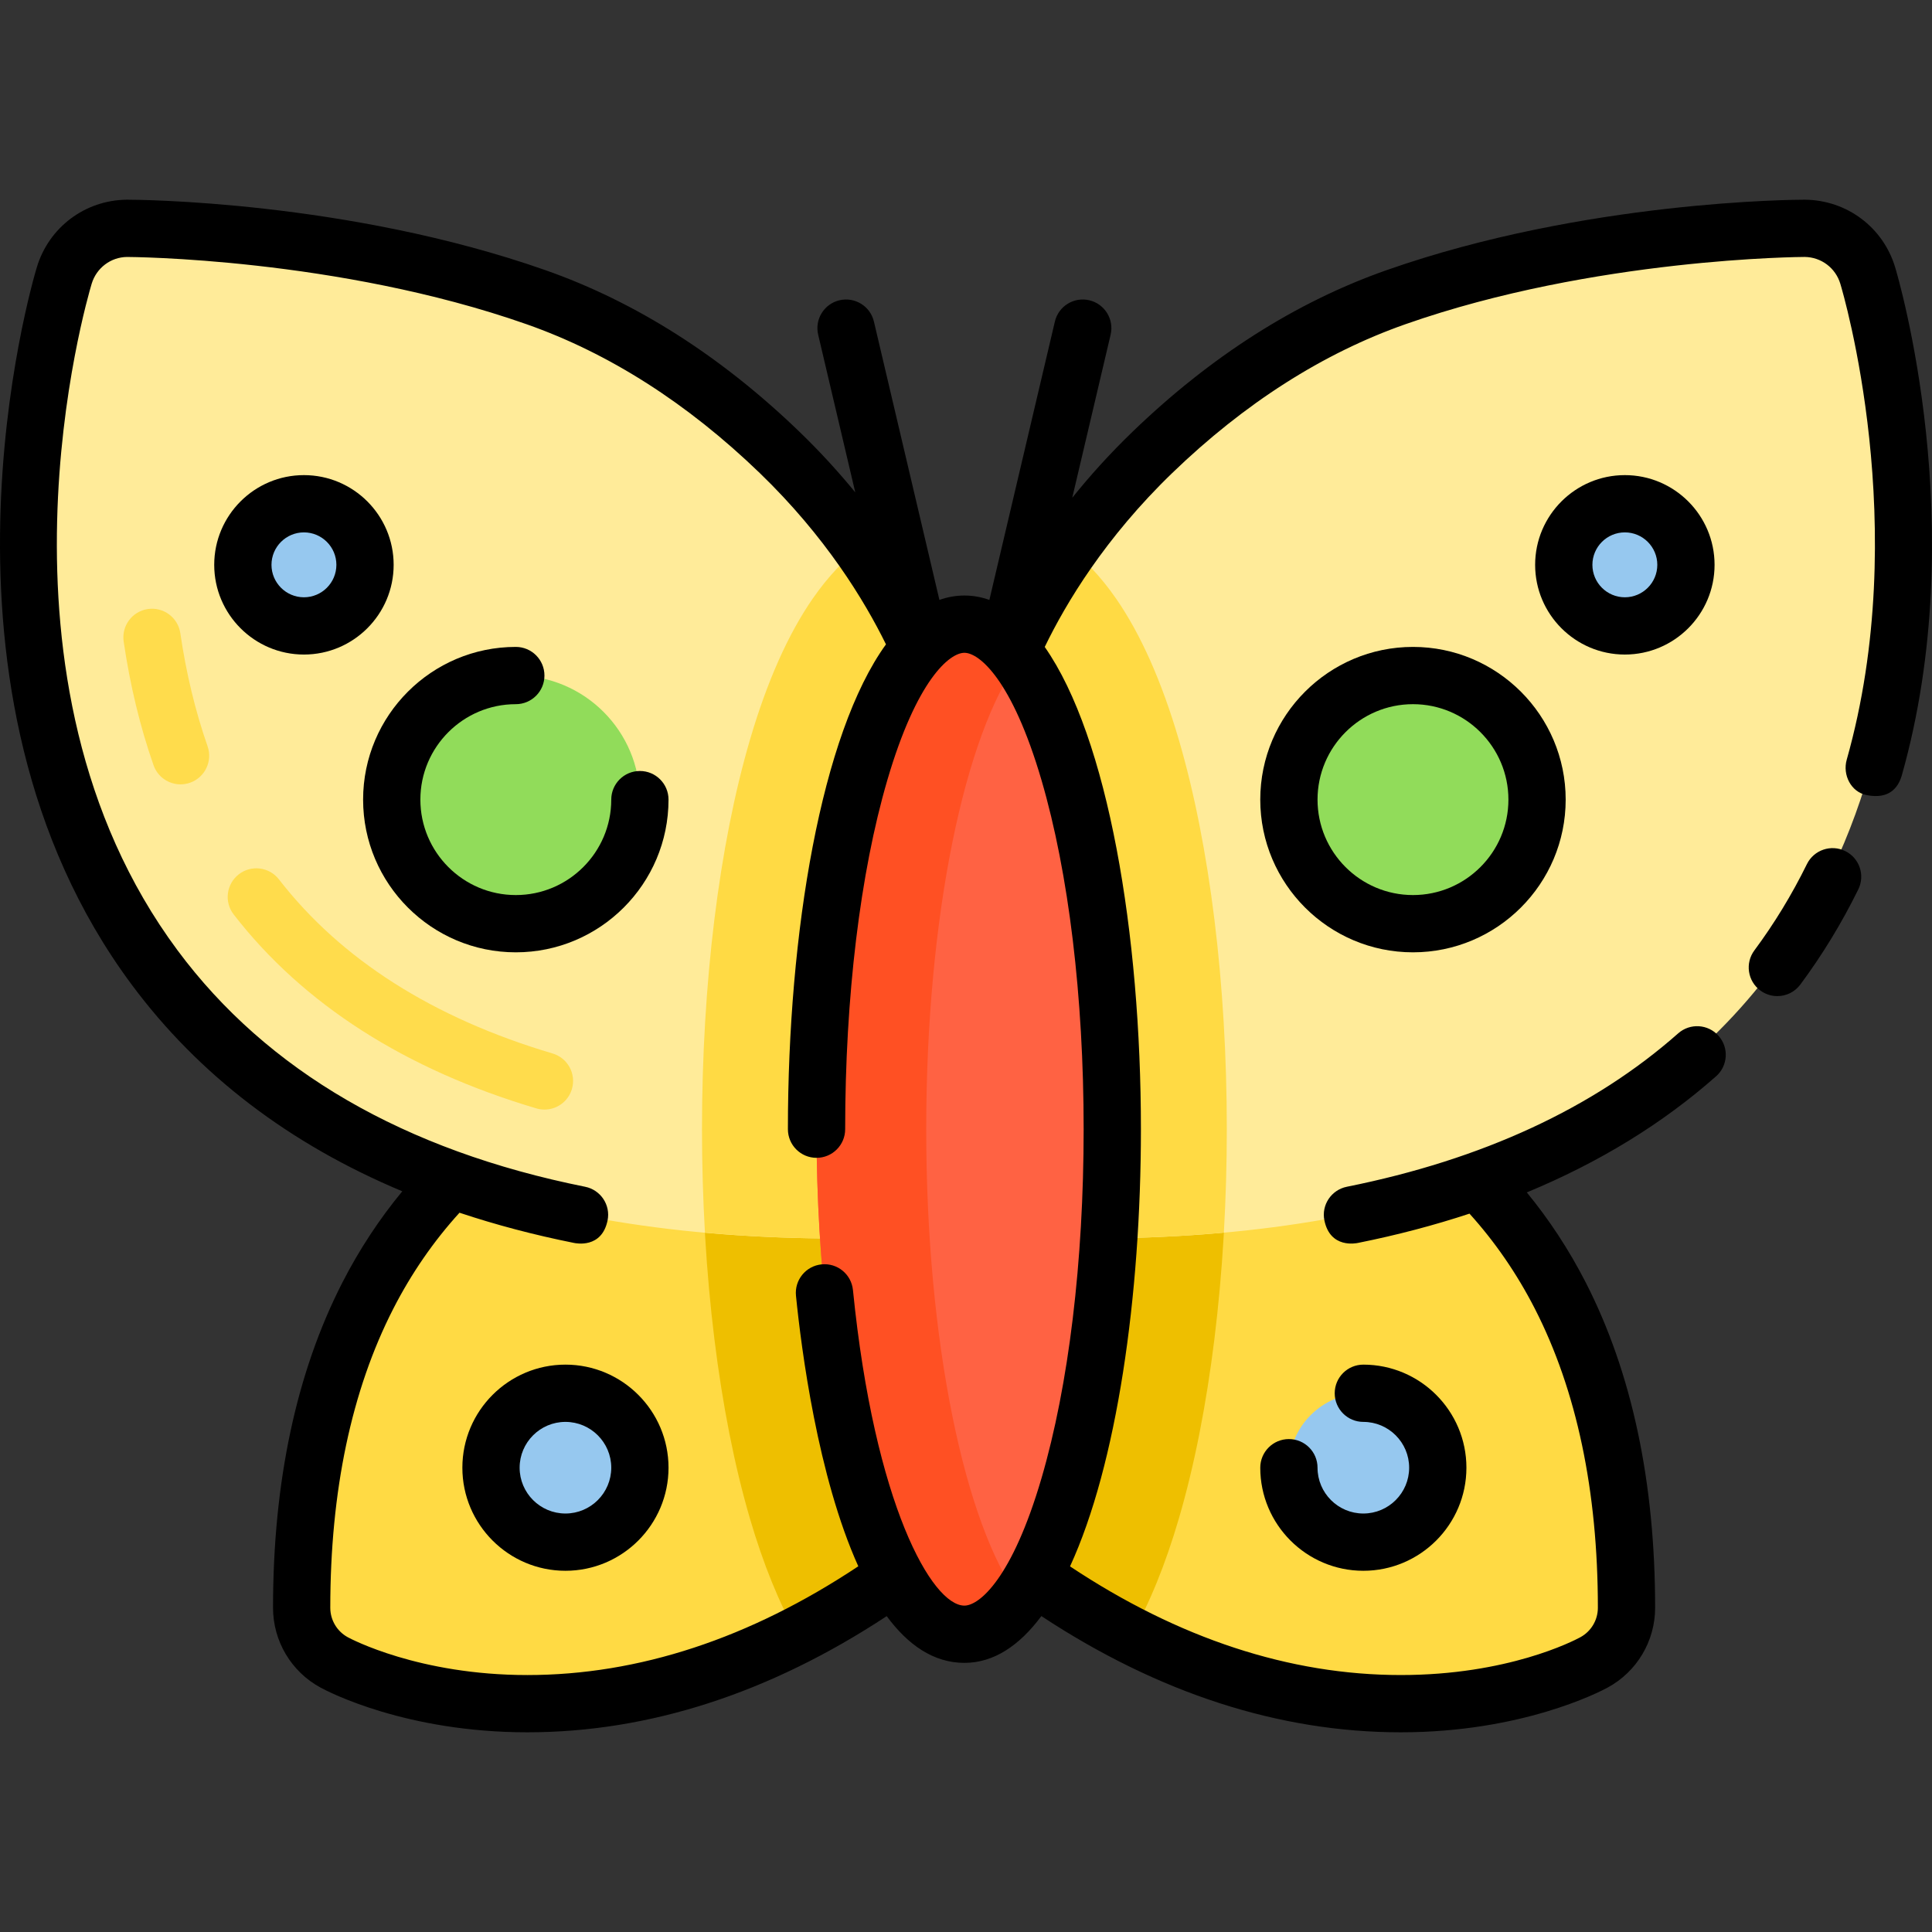
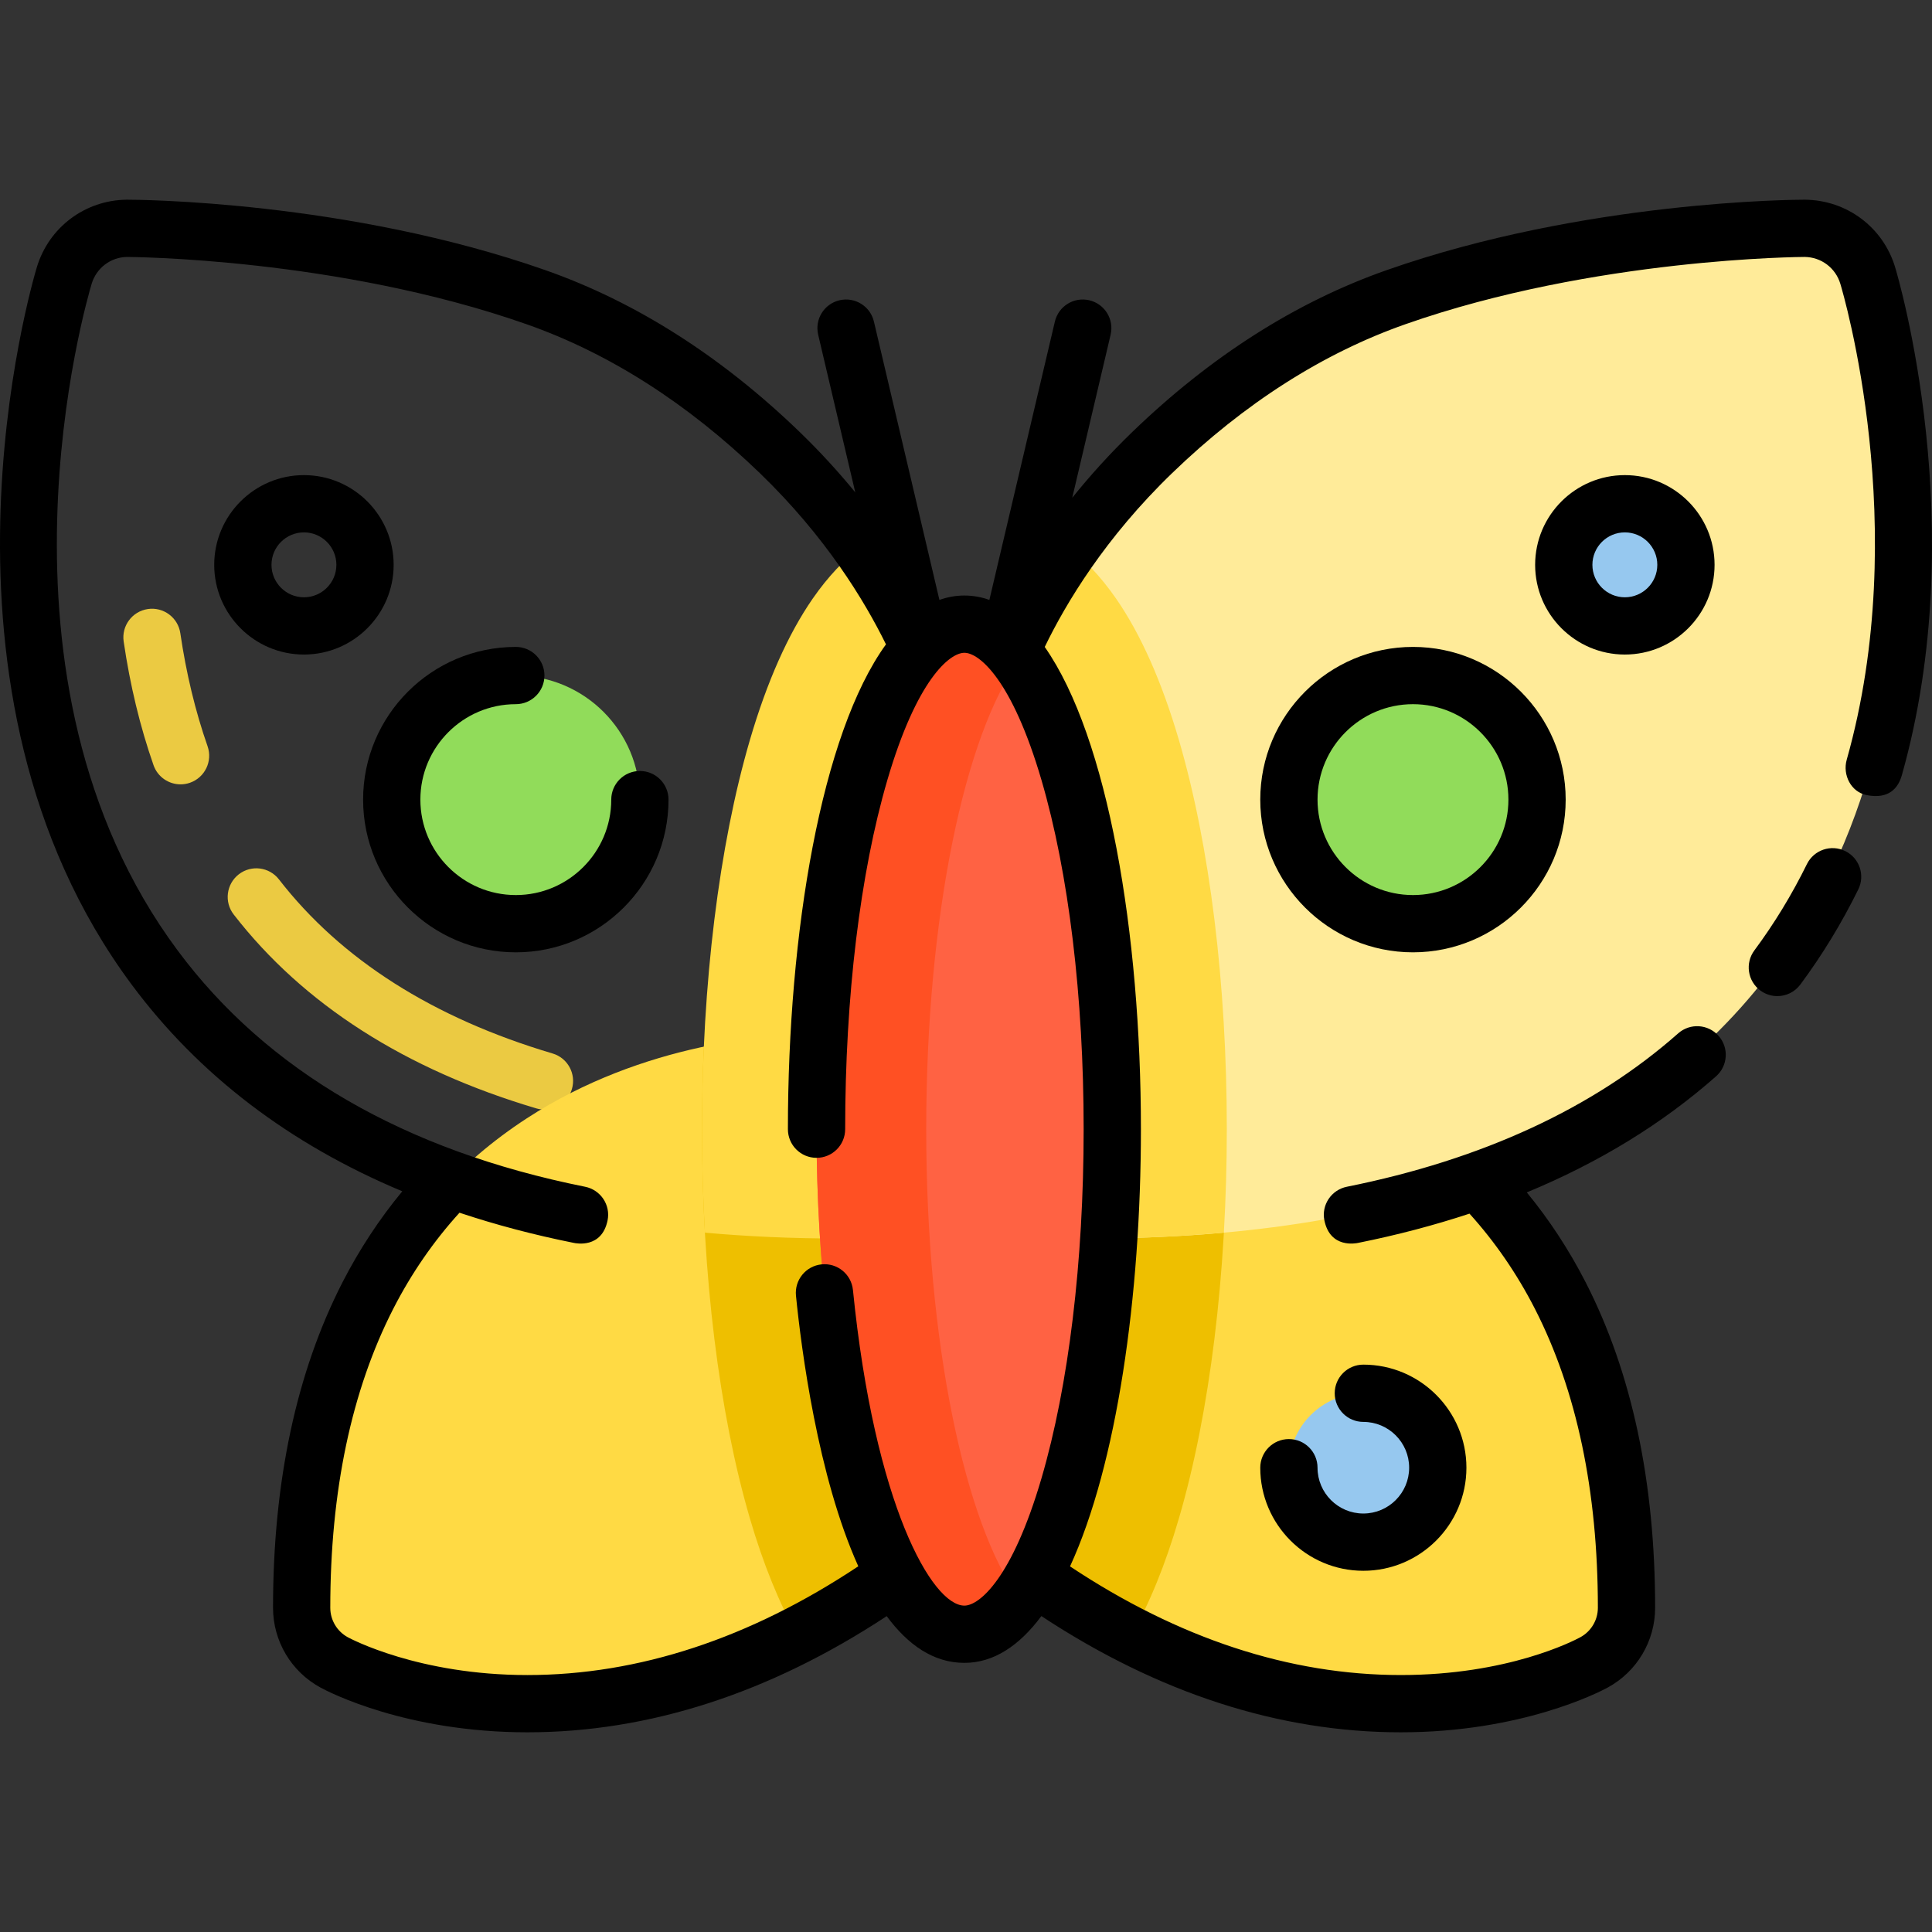
<svg xmlns="http://www.w3.org/2000/svg" height="800px" width="800px" version="1.1" id="Layer_1" viewBox="0 0 512 512" xml:space="preserve">
  <rect x="0" y="0" width="512" height="512" fill="#333333" stroke="none" />
  <path style="fill:#FFDA44;" d="M413.501,343.36c-9.966-19.468-24.107-35.257-42.031-46.927  c-31.163-20.291-65.365-22.481-78.624-22.481c-3.616,0-5.824,0.157-6.23,0.188c-8.2,0.635-14.676,7.219-15.175,15.428  c-2.607,42.824-6.549,107.347-6.841,111.489c-0.022,0.259-0.039,0.519-0.05,0.78c-0.027,0.662-0.014,1.321,0.036,1.974  c0.396,5.036,3.072,9.52,7.096,12.288c32.419,23.486,65.911,35.395,99.547,35.395c30.16,0,49.123-9.812,51.186-10.931  c5.314-2.881,8.623-8.441,8.623-14.486C431.037,393.922,425.137,366.092,413.501,343.36z" />
  <path style="fill:#EEBF00;" d="M286.615,274.14c-8.2,0.635-14.676,7.219-15.175,15.428c-2.607,42.824-6.549,107.347-6.841,111.489  c-0.022,0.259-0.039,0.519-0.05,0.78c-0.027,0.662-0.014,1.321,0.037,1.974c0.396,5.036,3.072,9.52,7.096,12.288  c9.293,6.732,18.673,12.508,28.12,17.329c4.824-8.471,9.055-18.858,12.612-31.009c8.19-27.973,12.701-64.612,12.701-103.169  c0-7.366-0.167-14.661-0.491-21.84c-13.74-2.927-25.279-3.46-31.779-3.46C289.23,273.952,287.021,274.108,286.615,274.14z" />
  <path style="fill:#FFDA44;" d="M97.48,343.36c9.966-19.468,24.107-35.257,42.031-46.927c31.162-20.291,65.365-22.481,78.624-22.481  c3.616,0,5.824,0.157,6.23,0.188c8.2,0.635,14.676,7.219,15.175,15.428c2.607,42.824,6.549,107.347,6.841,111.489  c0.022,0.259,0.039,0.519,0.05,0.78c0.027,0.662,0.014,1.321-0.037,1.974c-0.396,5.036-3.072,9.52-7.096,12.288  c-32.419,23.486-65.911,35.395-99.547,35.395c-30.16,0-49.123-9.812-51.186-10.931c-5.314-2.881-8.623-8.441-8.623-14.486  C79.943,393.922,85.843,366.092,97.48,343.36z" />
  <path style="fill:#EEBF00;" d="M246.381,401.056c-0.292-4.142-4.234-68.665-6.841-111.489c-0.5-8.209-6.976-14.792-15.175-15.428  c-0.406-0.031-2.615-0.188-6.23-0.188c-6.472,0-17.942,0.529-31.605,3.424c-0.325,7.191-0.493,14.498-0.493,21.876  c0,38.556,4.511,75.196,12.701,103.169c3.548,12.118,7.767,22.482,12.575,30.941c9.402-4.808,18.737-10.562,27.986-17.262  c4.025-2.768,6.701-7.252,7.096-12.288c0.052-0.654,0.065-1.312,0.037-1.974C246.421,401.574,246.404,401.314,246.381,401.056z" />
  <path style="fill:#FFEB99;" d="M493.952,73.008c-2.22-7.355-8.959-12.417-16.642-12.499c0,0-56.41,0-108.379,18.254  c-25.192,8.848-46.525,23.728-64.563,41.137c-31.175,30.089-40.636,60.79-41.023,62.082l7.68,129.849  c0.625,9.226,8.292,16.39,17.539,16.39c84.994,0,146.04-24.167,181.441-71.83C525.747,181.344,495.277,77.395,493.952,73.008z" />
  <path style="fill:#FFDA44;" d="M324.337,326.654c0.511-8.962,0.779-18.124,0.779-27.402c0-38.557-4.51-75.196-12.701-103.169  c-4.514-15.418-10.109-28.01-16.63-37.429c-4.14-5.981-8.524-10.471-12.879-13.843c-14.322,20.146-19.281,36.245-19.561,37.172  l7.68,129.849c0.625,9.226,8.292,16.39,17.539,16.39C301.009,328.221,312.925,327.688,324.337,326.654z" />
-   <path style="fill:#FFEB99;" d="M17.027,73.008c2.22-7.355,8.959-12.417,16.642-12.499c0,0,56.41,0,108.379,18.254  c25.192,8.848,46.525,23.728,64.563,41.137c31.175,30.089,40.636,60.79,41.023,62.082l-7.68,129.849  c-0.625,9.226-8.292,16.39-17.539,16.39c-84.994,0-146.04-24.167-181.441-71.83C-14.767,181.344,15.703,77.395,17.027,73.008z" />
  <path style="fill:#FFDA44;" d="M215.367,158.653c-6.521,9.419-12.115,22.012-16.63,37.429  c-8.19,27.973-12.701,64.612-12.701,103.169c0,9.283,0.268,18.451,0.779,27.418c11.36,1.024,23.218,1.552,35.599,1.552  c9.247,0,16.913-7.164,17.539-16.39l7.68-129.849c-0.278-0.927-5.225-16.982-19.501-37.086  C223.816,148.258,219.472,152.724,215.367,158.653z" />
  <g style="opacity:0.9;">
    <path style="fill:#FFDA44;" d="M144.29,294.05c-0.714,0-1.442-0.102-2.162-0.316c-34.794-10.326-61.776-27.614-80.196-51.386   c-2.567-3.313-1.962-8.079,1.351-10.646c3.313-2.567,8.079-1.962,10.645,1.351c16.433,21.209,40.831,36.729,72.517,46.133   c4.018,1.192,6.308,5.416,5.115,9.433C150.583,291.917,147.562,294.05,144.29,294.05z" />
  </g>
  <g style="opacity:0.9;">
    <path style="fill:#FFDA44;" d="M47.847,207.862c-3.135,0-6.068-1.958-7.162-5.084c-3.557-10.168-6.219-21.193-7.913-32.77   c-0.607-4.147,2.263-8,6.41-8.606c4.143-0.608,8,2.263,8.606,6.409c1.554,10.622,3.983,20.7,7.221,29.956   c1.384,3.956-0.701,8.284-4.656,9.668C49.525,207.725,48.679,207.862,47.847,207.862z" />
  </g>
  <g>
    <circle style="fill:#96C8EF;" cx="430.607" cy="149.684" r="16.187" />
    <circle style="fill:#96C8EF;" cx="361.304" cy="388.955" r="19.728" />
-     <circle style="fill:#96C8EF;" cx="80.543" cy="149.684" r="16.187" />
-     <circle style="fill:#96C8EF;" cx="149.845" cy="388.955" r="19.728" />
  </g>
  <g>
    <circle style="fill:#91DC5A;" cx="374.456" cy="211.905" r="32.881" />
    <circle style="fill:#91DC5A;" cx="136.693" cy="211.905" r="32.881" />
  </g>
  <ellipse style="fill:#FF6243;" cx="255.58" cy="299.257" rx="39.188" ry="133.84" />
  <path style="fill:#FF5023;" d="M270.111,174.926c-4.495-6.135-9.399-9.515-14.535-9.515c-21.643,0-39.188,59.923-39.188,133.841  s17.545,133.841,39.188,133.841c5.136,0,10.04-3.38,14.535-9.515c-14.445-19.718-24.652-67.949-24.652-124.325  S255.666,194.644,270.111,174.926z" />
  <path d="M502.229,70.815c-3.195-10.585-12.77-17.776-23.906-17.895c-2.356,0-58.308,0.212-110.893,18.683  c-23.926,8.404-46.574,22.816-67.318,42.837c-6.078,5.866-11.366,11.757-15.955,17.475l10.169-43.218  c0.96-4.079-1.569-8.165-5.648-9.125c-4.08-0.958-8.165,1.569-9.125,5.648l-17.357,73.765c-2.126-0.761-4.331-1.164-6.621-1.164  s-4.495,0.404-6.621,1.164l-17.357-73.765c-0.96-4.079-5.044-6.603-9.125-5.648c-4.079,0.96-6.609,5.044-5.648,9.125l9.832,41.785  c-4.316-5.268-9.206-10.663-14.778-16.043c-20.742-20.02-43.391-34.433-67.318-42.837C92.03,53.151,36.136,52.921,33.596,52.921  c-0.002,0-0.005,0-0.008,0c-11.056,0.118-20.63,7.31-23.825,17.894c-1.37,4.538-32.873,112.023,25.119,190.1  c17.782,23.94,41.81,42.269,71.728,54.792c-6.076,7.35-11.41,15.453-15.885,24.194c-12.189,23.813-18.37,52.805-18.37,86.175  c0,8.835,4.826,16.942,12.593,21.155c2.236,1.213,22.77,11.848,54.803,11.848c32.202,0,64.216-10.359,95.234-30.786  c5.578,7.561,12.359,12.384,20.591,12.384c7.737,0,14.542-4.519,20.397-12.399c31.025,20.438,63.046,30.801,95.256,30.801  c32.029,0,52.567-10.636,54.804-11.848c7.767-4.214,12.592-12.32,12.592-21.155c0-33.369-6.181-62.363-18.371-86.176  c-4.415-8.624-9.662-16.629-15.637-23.901c19.156-7.929,35.948-18.203,50.167-30.775c3.14-2.776,3.435-7.571,0.659-10.71  c-2.777-3.14-7.572-3.436-10.71-0.659c-22.364,19.774-51.906,33.45-87.805,40.648c-4.109,0.824-6.796,4.827-5.948,8.931  c1.552,7.516,8.429,6.049,8.931,5.948c10.327-2.07,20.16-4.669,29.518-7.754c6.737,7.45,12.566,15.904,17.318,25.187  c11.083,21.652,16.703,48.319,16.703,79.26c0,3.264-1.783,6.258-4.652,7.815c-1.89,1.025-19.281,10.013-47.569,10.013  c-29.442,0-58.914-9.687-87.66-28.793c12.402-26.957,18.783-71.578,18.783-115.862c0-51.67-8.685-103.807-25.488-127.797  c5.632-11.644,16.02-28.945,33.787-46.094c19.161-18.493,39.957-31.763,61.808-39.438c50.076-17.59,105.315-17.825,105.783-17.826  c4.389,0.047,8.19,2.902,9.459,7.103c0.788,2.611,19.096,64.652,1.696,126.137c-1.141,4.033,1.127,8.537,5.235,9.367  c5.95,1.203,8.422-1.894,9.367-5.235C522.593,139.763,503.069,73.599,502.229,70.815z M276.003,391.759  c-7.799,26.638-16.51,33.745-20.428,33.745c-8.53,0-23.816-26.583-29.535-83.641c-0.418-4.169-4.136-7.216-8.306-6.793  c-4.17,0.418-7.21,4.137-6.793,8.306c1.413,14.102,5.766,47.915,16.517,71.704c-28.761,19.128-58.25,28.825-87.708,28.825  c-28.777,0-46.814-9.604-47.568-10.013c-2.869-1.557-4.653-4.552-4.653-7.815c0-30.941,5.62-57.608,16.702-79.26  c4.805-9.386,10.709-17.924,17.541-25.434c9.58,3.194,19.679,5.869,30.307,8c0.504,0.101,7.381,1.567,8.931-5.948  c0.846-4.105-1.839-8.108-5.948-8.931c-47.928-9.609-84.265-30.684-107.999-62.638C-6.427,179.847,23.013,79.439,24.292,75.2  c1.269-4.203,5.07-7.058,9.376-7.103c0.552,0,55.792,0.236,105.867,17.825c21.852,7.676,42.647,20.945,61.808,39.438  c17.422,16.815,27.741,33.771,33.447,45.402c-17.129,23.664-25.988,76.311-25.988,128.489c0,4.191,3.397,7.588,7.588,7.588  s7.588-3.397,7.588-7.588c0-35.049,3.968-67.901,11.172-92.507c7.799-26.638,16.51-33.745,20.428-33.745  c3.917,0,12.628,7.107,20.428,33.745c7.204,24.606,11.172,57.458,11.172,92.507S283.208,367.153,276.003,391.759z" />
  <path d="M489.008,225.541c-3.762-1.849-8.308-0.299-10.158,3.461c-3.975,8.085-8.66,15.778-13.924,22.865  c-2.499,3.364-1.798,8.117,1.566,10.616c1.36,1.011,2.946,1.497,4.518,1.497c2.319,0,4.608-1.059,6.097-3.064  c5.812-7.824,10.98-16.309,15.361-25.218C494.318,231.938,492.769,227.39,489.008,225.541z" />
  <path d="M361.3,401.098c-6.695,0-12.141-5.446-12.141-12.141c0-4.191-3.397-7.588-7.588-7.588c-4.191,0-7.588,3.397-7.588,7.588  c0,15.062,12.254,27.316,27.316,27.316c15.062,0,27.316-12.254,27.316-27.316c0-15.062-12.254-27.316-27.316-27.316  c-4.191,0-7.588,3.397-7.588,7.588s3.397,7.588,7.588,7.588c6.695,0,12.141,5.446,12.141,12.141  C373.441,395.652,367.995,401.098,361.3,401.098z" />
  <path d="M104.321,149.686c0-13.11-10.666-23.775-23.775-23.775s-23.775,10.665-23.775,23.775c0,13.11,10.666,23.775,23.775,23.775  S104.321,162.796,104.321,149.686z M80.546,158.286c-4.742,0-8.6-3.858-8.6-8.6c0-4.742,3.858-8.6,8.6-8.6  c4.742,0,8.6,3.858,8.6,8.6C89.146,154.428,85.288,158.286,80.546,158.286z" />
  <path d="M454.378,149.686c0-13.11-10.665-23.775-23.775-23.775s-23.775,10.665-23.775,23.775c0,13.11,10.665,23.775,23.775,23.775  S454.378,162.796,454.378,149.686z M430.603,158.286c-4.742,0-8.6-3.858-8.6-8.6c0-4.742,3.858-8.6,8.6-8.6s8.6,3.858,8.6,8.6  C439.202,154.428,435.345,158.286,430.603,158.286z" />
-   <path d="M149.849,361.641c-15.062,0-27.316,12.254-27.316,27.316c0,15.062,12.254,27.316,27.316,27.316s27.316-12.254,27.316-27.316  C177.165,373.895,164.91,361.641,149.849,361.641z M149.849,401.098c-6.695,0-12.141-5.446-12.141-12.141  c0-6.695,5.446-12.141,12.141-12.141c6.695,0,12.141,5.446,12.141,12.141C161.989,395.652,156.542,401.098,149.849,401.098z" />
  <path d="M414.921,211.907c0-22.314-18.154-40.469-40.469-40.469c-22.314,0-40.469,18.154-40.469,40.469s18.154,40.469,40.469,40.469  C396.767,252.376,414.921,234.221,414.921,211.907z M349.16,211.907c0-13.947,11.346-25.293,25.293-25.293  s25.293,11.346,25.293,25.293S388.399,237.2,374.452,237.2S349.16,225.854,349.16,211.907z" />
  <path d="M169.577,204.319c-4.191,0-7.588,3.397-7.588,7.588c0,13.947-11.346,25.293-25.293,25.293s-25.293-11.346-25.293-25.293  s11.346-25.293,25.293-25.293c4.191,0,7.588-3.397,7.588-7.588s-3.397-7.588-7.588-7.588c-22.314,0-40.469,18.154-40.469,40.469  s18.154,40.469,40.469,40.469s40.469-18.154,40.469-40.469C177.165,207.716,173.767,204.319,169.577,204.319z" />
</svg>